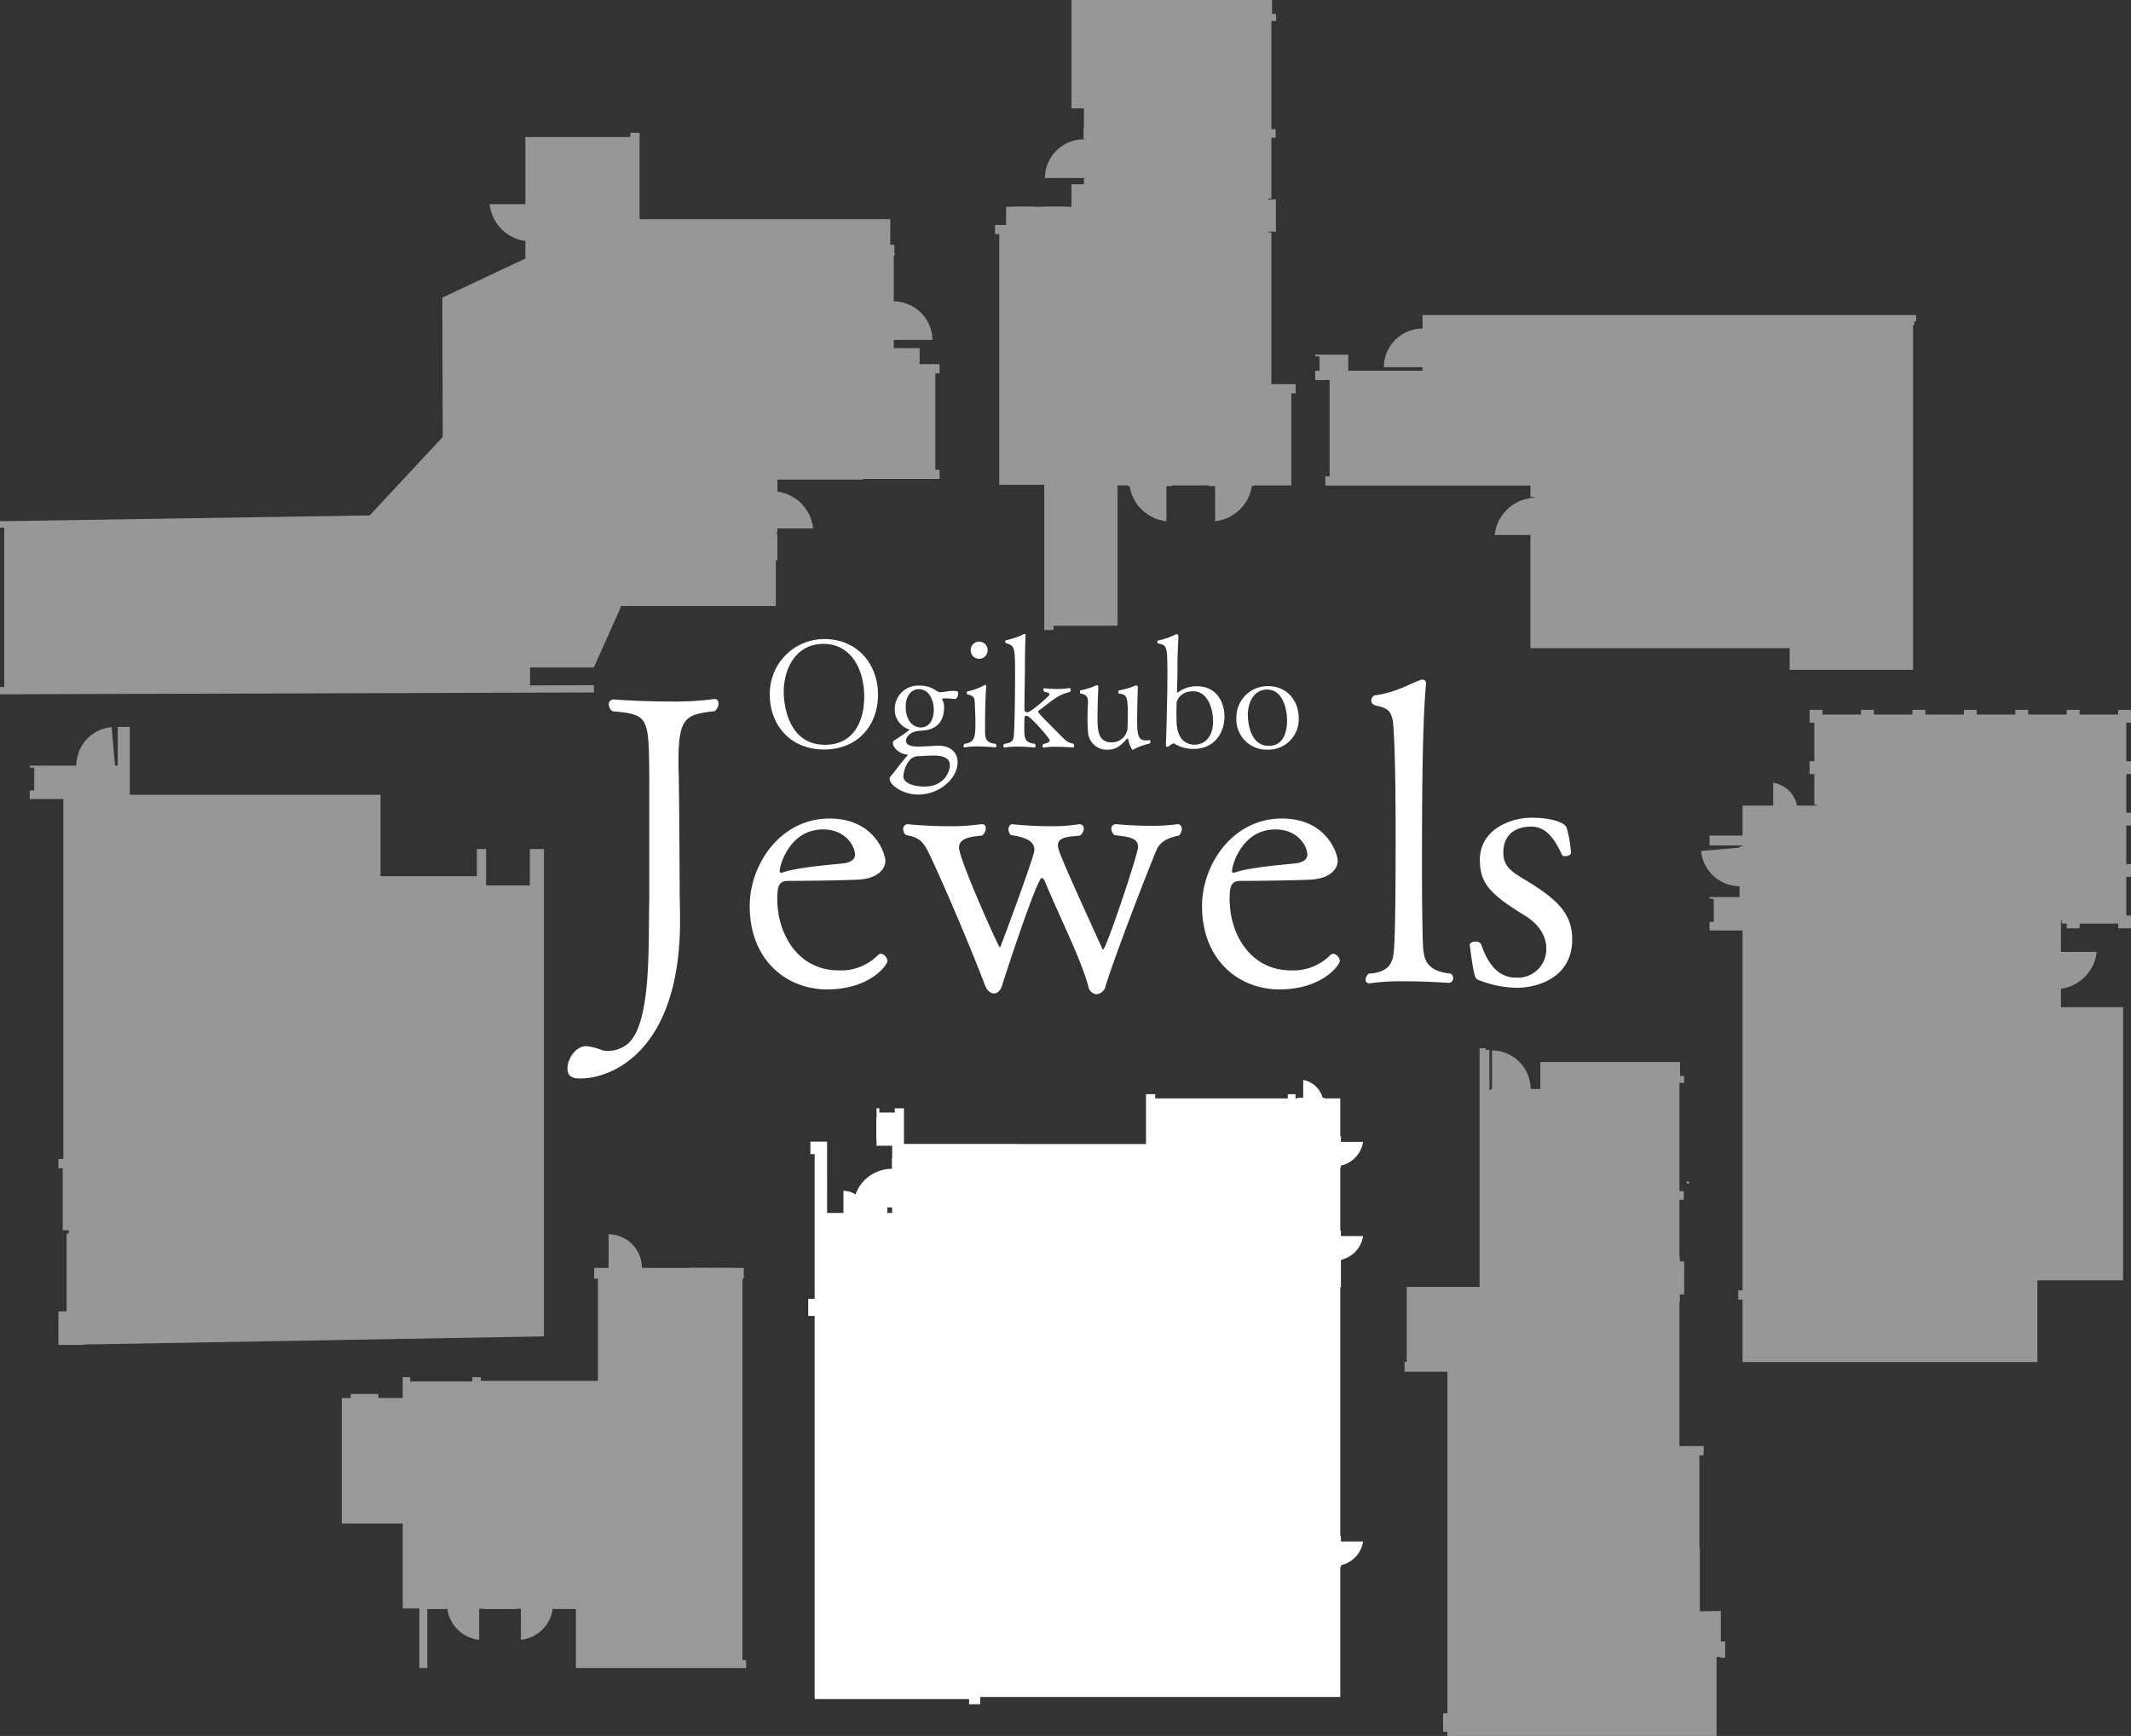
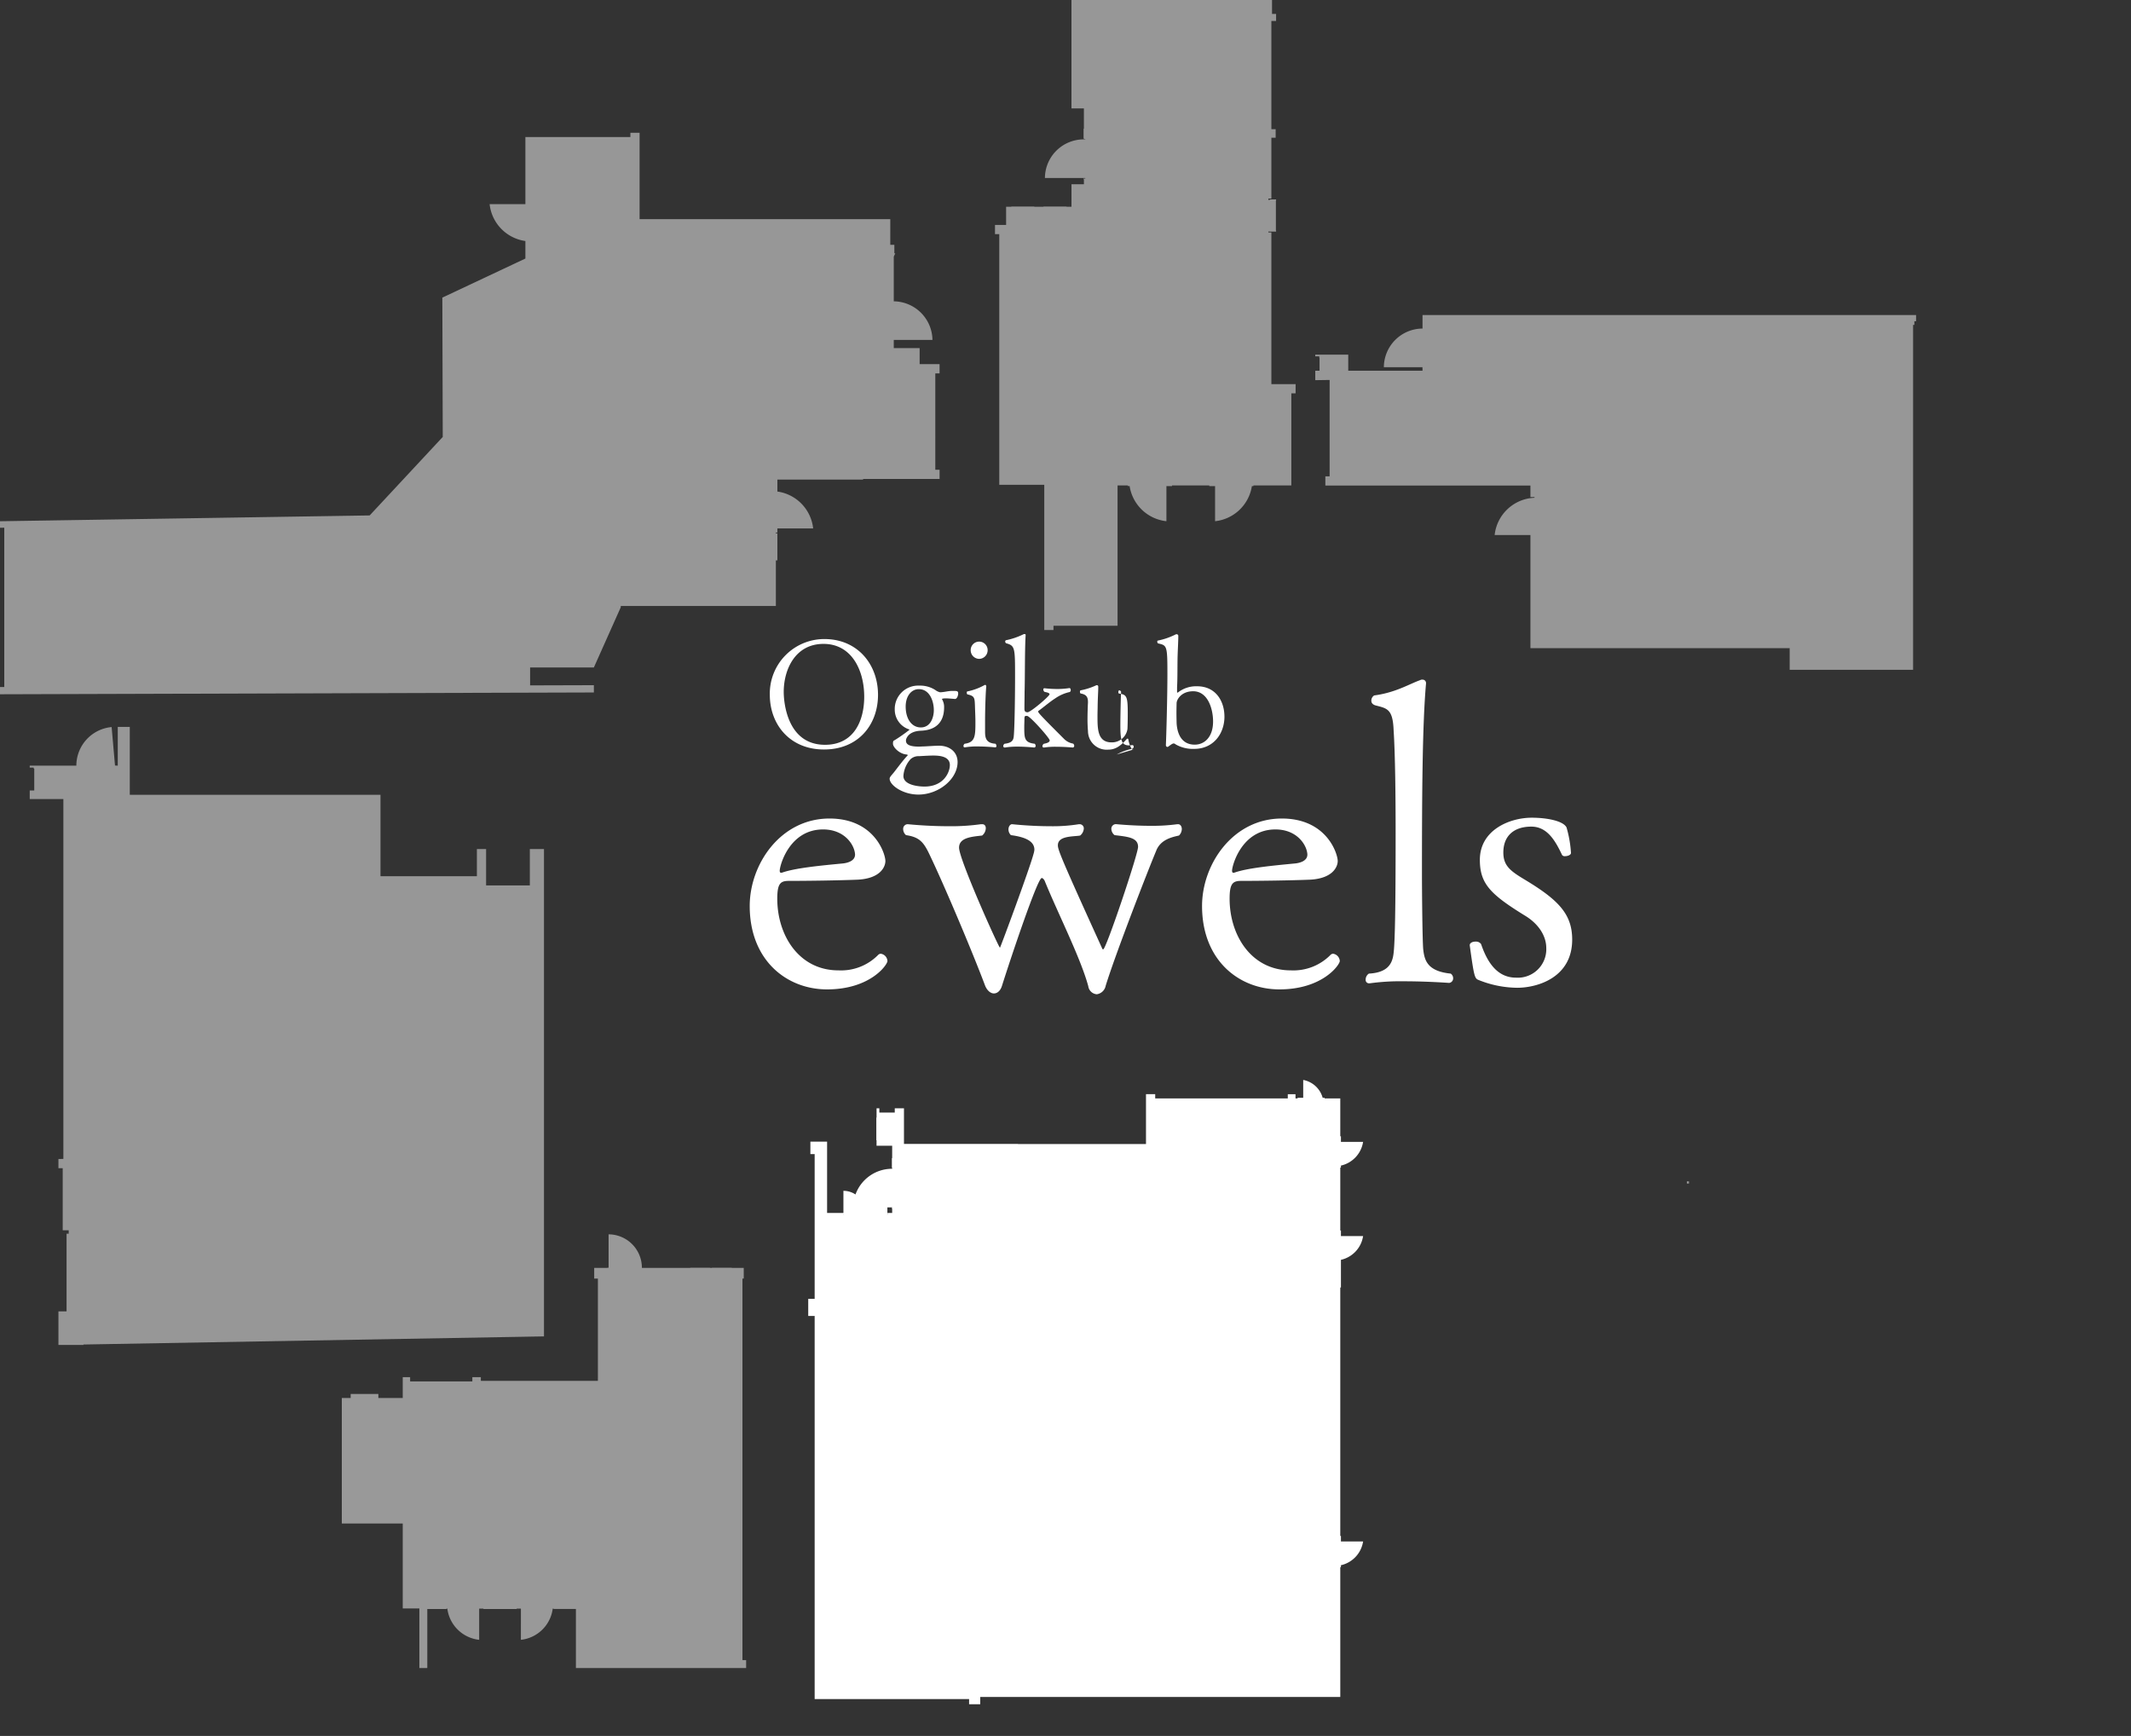
<svg xmlns="http://www.w3.org/2000/svg" id="グループ_79263" data-name="グループ 79263" width="448.904" height="365.753" viewBox="0 0 448.904 365.753">
  <rect x="0" y="0" width="448.904" height="365.753" fill="#333333" stroke="none" />
  <defs>
    <clipPath id="clip-path">
      <rect id="長方形_35872" data-name="長方形 35872" width="85.172" height="91.386" transform="translate(72.005 260.066)" fill="none" />
    </clipPath>
    <clipPath id="clip-path-2">
      <rect id="長方形_35873" data-name="長方形 35873" width="197.927" height="118.303" transform="translate(0 27.977)" fill="none" />
    </clipPath>
    <clipPath id="clip-path-3">
      <rect id="長方形_35874" data-name="長方形 35874" width="90.55" height="137.42" transform="translate(358.354 149.561)" fill="none" />
    </clipPath>
    <clipPath id="clip-path-4">
      <rect id="長方形_35876" data-name="長方形 35876" width="349.534" height="130.222" transform="translate(6.262 153.16)" fill="none" />
    </clipPath>
    <clipPath id="clip-path-5">
      <rect id="長方形_35877" data-name="長方形 35877" width="126.565" height="74.748" transform="translate(277.064 66.374)" fill="none" />
    </clipPath>
    <clipPath id="clip-path-6">
      <rect id="長方形_35878" data-name="長方形 35878" width="63.328" height="132.748" transform="translate(209.594)" fill="none" />
    </clipPath>
    <clipPath id="clip-path-7">
      <rect id="長方形_35879" data-name="長方形 35879" width="116.884" height="131.537" transform="translate(170.257 227.539)" fill="none" />
    </clipPath>
    <clipPath id="clip-path-8">
      <rect id="長方形_35880" data-name="長方形 35880" width="67.525" height="144.89" transform="translate(295.879 220.863)" fill="none" />
    </clipPath>
  </defs>
  <g id="グループ_79266" data-name="グループ 79266">
    <g id="グループ_79261" data-name="グループ 79261">
      <g id="グループ_79265" data-name="グループ 79265">
        <path id="パス_33970" data-name="パス 33970" d="M173.578,157.913c-7.268,0-11.412-5.354-11.412-11.507a11.479,11.479,0,0,1,11.507-11.761c6.917,0,11.284,5.259,11.284,11.761,0,6.184-4.048,11.507-11.379,11.507m-.1-22.249c-5.961,0-8.383,5.387-8.383,10.136,0,1.914.6,11.125,8.7,11.125,6.183,0,8.255-5.2,8.255-10.136,0-5.579-2.645-11.125-8.574-11.125" fill="#fff" />
        <path id="パス_33971" data-name="パス 33971" d="M201.847,146.088c0,.478-.255,1.179-.67,1.179h-.032c-1.147-.1-1.625-.128-1.912-.128-.032,0-.8,0-.8.16a.1.1,0,0,0,.032.064,3.162,3.162,0,0,1,.414,1.689c0,2.582-1.211,4.781-4.941,4.909-2.645.127-3.028,1.689-3.091,1.912v.192c0,.828.828,1.243,2.773,1.243.255,0,.51-.032.8-.032,1.02-.032,2.55-.16,3.442-.16,2.327.032,3.857,1.435,3.857,3.443,0,3.57-3.952,6.853-8.256,6.853-3.283,0-6.056-1.976-6.056-3.347,0-.318.351-.669.637-1.02.447-.478,1.945-2.613,3.156-3.889l.032-.031c0-.1-.191-.16-.287-.16-1.5-.127-2.837-1.53-2.837-2.263,0-.574.1-.637.383-.765a35.937,35.937,0,0,0,3.092-2.167q0-.048-.1-.1a4.376,4.376,0,0,1-3-4.176,4.927,4.927,0,0,1,5.164-5.036,5.87,5.87,0,0,1,3.378.924,2.537,2.537,0,0,0,1.02.478c.893-.031,1.562-.255,2.423-.286h.287c.8,0,1.084,0,1.084.51M200.093,161.2c0-1.786-2.04-2.009-3.474-2.009-.829,0-1.817.064-2.964.128a2.528,2.528,0,0,0-1.849.637,5.873,5.873,0,0,0-1.5,3.539c0,1.976,3.347,2.231,4.43,2.231,4.08,0,5.355-3.028,5.355-4.526m-6.534-16c-1.562,0-2.773,1.434-2.773,3.666,0,2.613,1.275,4.4,3.187,4.4,2.072,0,2.742-2.136,2.742-3.634,0-1.881-.861-4.431-3.156-4.431" fill="#fff" />
        <path id="パス_33972" data-name="パス 33972" d="M209.908,157.148c0,.192-.1.319-.223.319-.032,0-1.785-.191-3.7-.191a14.84,14.84,0,0,0-2.741.191h-.064c-.127,0-.223-.127-.223-.287a.605.605,0,0,1,.255-.478c2.263-.287,2.263-1.689,2.263-4.686,0-1.051-.064-2.1-.1-3.378-.064-1.562-.064-2.008-1.562-2.327-.1-.032-.16-.192-.16-.351s.032-.287.16-.287a12.639,12.639,0,0,0,3.6-1.339c.031-.031.063-.031.127-.031.128,0,.223.159.223.35-.1.765-.255,4.176-.255,7.65v1.849c0,1.307.191,2.423,2.2,2.55a.692.692,0,0,1,.191.446m-3.634-18.328a1.817,1.817,0,0,1-1.785-1.849,1.785,1.785,0,0,1,3.57,0,1.817,1.817,0,0,1-1.785,1.849" fill="#fff" />
        <path id="パス_33973" data-name="パス 33973" d="M226.29,157.117c0,.223-.127.383-.319.383,0,0-1.689-.16-3.474-.16a15.789,15.789,0,0,0-2.55.16h-.064a.268.268,0,0,1-.287-.287.605.605,0,0,1,.319-.51c.159-.032,1.211-.192,1.211-.7,0-.478-4.08-5.068-4.749-5.163h-.1a.824.824,0,0,0-.319.031c-.127.1-.159.319-.159.67,0,.574-.032,1.115-.032,1.625,0,2.391.032,3.284,2.2,3.539a.626.626,0,0,1,.192.446.325.325,0,0,1-.287.351s-1.753-.192-3.6-.192a16.012,16.012,0,0,0-2.582.192h-.064a.3.3,0,0,1-.287-.319.6.6,0,0,1,.287-.478c1.721-.192,1.881-.893,1.944-1.754.192-2.454.256-9.4.256-12.3,0-6.152,0-6.6-1.849-7.109a.4.4,0,0,1-.223-.382.258.258,0,0,1,.255-.287,15.309,15.309,0,0,0,3.6-1.243.468.468,0,0,1,.223-.032c.127,0,.223.032.223.191v.032c-.191,2.869-.128,8.861-.223,12.017,0,1.243-.032,2.3-.032,3.538,0,.478.223.67.478.67a1.361,1.361,0,0,1,.159.032c.67,0,4.654-3.411,4.654-3.794,0-.318-.606-.414-1.052-.51a.618.618,0,0,1-.255-.51.226.226,0,0,1,.223-.255,24.766,24.766,0,0,0,2.742.16,16.367,16.367,0,0,0,2.518-.192h.032c.159,0,.255.224.255.447a.387.387,0,0,1-.223.382,8.6,8.6,0,0,0-3.092,1.371c-1.02.637-2.837,2.167-3.411,2.55a.229.229,0,0,0-.127.223c0,.255,1.083,1.371,5.387,5.674a3.53,3.53,0,0,0,1.976,1.052.6.6,0,0,1,.223.446" fill="#fff" />
-         <path id="パス_33974" data-name="パス 33974" d="M238.783,157.914a.17.17,0,0,1-.129.064c-.286,0-.828-1.243-.956-2.136-.032-.159-.094-.223-.159-.223s-.128.032-.223.127c-1.115,1.244-2.2,2.2-3.857,2.2a3.934,3.934,0,0,1-4.271-3.921c-.064-.733-.1-1.562-.1-2.391,0-1.083.032-2.135.064-2.868,0-.287.032-.542.032-.8,0-.988-.224-1.626-1.53-1.849-.1-.032-.16-.191-.16-.351s.032-.287.16-.318a13.938,13.938,0,0,0,3.187-1.02.462.462,0,0,1,.223-.064.284.284,0,0,1,.287.287v.255c0,.765-.1,2.072-.126,3.952,0,.351-.033,1.18-.033,2.04,0,2.678,0,5.515,2.964,5.515a3.3,3.3,0,0,0,3.347-2.805c.032-.478.064-1.881.064-3.315,0-3.666-.255-3.921-1.849-4.176-.1,0-.128-.159-.128-.287,0-.191.064-.351.16-.382a15.444,15.444,0,0,0,3.538-1.052h.032c.1,0,.382.159.382.35-.063.893-.158,5.26-.158,7.045,0,3.219.286,4.207,1.848,4.207a4.731,4.731,0,0,0,.669-.063h.032a.289.289,0,0,1,.255.318.451.451,0,0,1-.287.447,12.308,12.308,0,0,0-3.282,1.211" fill="#fff" />
+         <path id="パス_33974" data-name="パス 33974" d="M238.783,157.914a.17.17,0,0,1-.129.064c-.286,0-.828-1.243-.956-2.136-.032-.159-.094-.223-.159-.223s-.128.032-.223.127c-1.115,1.244-2.2,2.2-3.857,2.2a3.934,3.934,0,0,1-4.271-3.921c-.064-.733-.1-1.562-.1-2.391,0-1.083.032-2.135.064-2.868,0-.287.032-.542.032-.8,0-.988-.224-1.626-1.53-1.849-.1-.032-.16-.191-.16-.351s.032-.287.16-.318a13.938,13.938,0,0,0,3.187-1.02.462.462,0,0,1,.223-.064.284.284,0,0,1,.287.287v.255c0,.765-.1,2.072-.126,3.952,0,.351-.033,1.18-.033,2.04,0,2.678,0,5.515,2.964,5.515a3.3,3.3,0,0,0,3.347-2.805c.032-.478.064-1.881.064-3.315,0-3.666-.255-3.921-1.849-4.176-.1,0-.128-.159-.128-.287,0-.191.064-.351.16-.382h.032c.1,0,.382.159.382.35-.063.893-.158,5.26-.158,7.045,0,3.219.286,4.207,1.848,4.207a4.731,4.731,0,0,0,.669-.063h.032a.289.289,0,0,1,.255.318.451.451,0,0,1-.287.447,12.308,12.308,0,0,0-3.282,1.211" fill="#fff" />
        <path id="パス_33975" data-name="パス 33975" d="M257.936,150.965c0,3.633-2.327,6.821-6.375,6.821a7.288,7.288,0,0,1-3.921-.957.683.683,0,0,0-.414-.19,1.17,1.17,0,0,0-.35.127c-.256.16-.383.255-.734.511a.345.345,0,0,1-.223.1.358.358,0,0,1-.319-.382v-.032c.064-1.276.319-9.851.319-15.015,0-5.9-.1-5.959-1.912-6.375-.16-.032-.223-.222-.223-.381,0-.1.032-.223.127-.223a14.83,14.83,0,0,0,3.761-1.307.4.4,0,0,1,.192-.033.345.345,0,0,1,.35.319c0,1.308-.127,3.155-.159,4.814-.032,2.359,0,4.238-.1,6.024v.989c0,.1,0,.158.064.158a.547.547,0,0,0,.159-.063,6.218,6.218,0,0,1,3.985-1.275c3.984,0,5.769,3.187,5.769,6.375m-6.6-5.324c-2.391,0-3.411,1.627-3.474,2.455,0,.224-.032,1.147-.032,2.1,0,.924.032,1.881.032,2.135.127,2.328,1.083,4.559,3.825,4.559,2.008,0,3.857-1.563,3.857-4.878,0-2.581-1.052-6.375-4.208-6.375" fill="#fff" />
-         <path id="パス_33976" data-name="パス 33976" d="M267.018,157.946a6.356,6.356,0,0,1-6.567-6.63,6.594,6.594,0,0,1,6.63-6.758c4.017,0,6.5,3.028,6.5,6.758a6.375,6.375,0,0,1-6.566,6.63m-.1-12.655c-2.741,0-4.048,2.614-4.048,5.355,0,1.02.255,6.5,4.4,6.5,3.155,0,3.857-3.028,3.857-5.323,0-1.945-.67-6.535-4.208-6.535" fill="#fff" />
-         <path id="パス_33977" data-name="パス 33977" d="M142.917,160.685c0,1.28.085,2.645.085,4.18.086,4.863.171,19.025.171,22.437,0,1.792.085,4.01.085,6.655,0,27.47-14.332,33.271-20.987,33.271-1.62,0-2.729-.341-2.729-2.133,0-1.876,1.621-4.692,4.009-4.692a13.982,13.982,0,0,1,3.5.939,5.269,5.269,0,0,0,1.109.085,6.58,6.58,0,0,0,4.01-1.45c5.2-4.266,4.351-21.5,4.606-30.542V164.78c-.085-13.991,0-14.162-7.763-14.93a1.783,1.783,0,0,1-.768-1.45.984.984,0,0,1,1.024-1.024s5.631.427,11.688.427a65.312,65.312,0,0,0,9.469-.512h.171c.512,0,.768.427.768.938a2.063,2.063,0,0,1-.853,1.621c-6.228.683-7.593,1.365-7.593,10.835" fill="#fff" />
        <path id="パス_33978" data-name="パス 33978" d="M174.225,208.46c-8.531,0-16.294-6.142-16.294-17.574,0-8.787,6.483-18.427,16.806-18.427,9.469,0,11.773,7.422,11.773,8.957,0,1.195-1.024,3.669-5.8,3.925-4.181.17-10.494.256-14.5.256-1.792,0-2.474.511-2.474,3.753,0,7.764,4.607,15.1,12.882,15.1a10.964,10.964,0,0,0,8.36-3.242.775.775,0,0,1,.6-.256,1.64,1.64,0,0,1,1.365,1.535c0,.768-3.583,5.972-12.711,5.972m-.853-33.7c-7.081,0-9.128,7.593-9.128,8.7,0,.256.085.426.255.426h.171c2.815-1.023,8.446-1.535,12.882-1.962.768-.085,2.56-.426,2.56-1.877-.086-1.962-2.133-5.289-6.74-5.289" fill="#fff" />
        <path id="パス_33979" data-name="パス 33979" d="M243.581,179.2c-1.792,4.266-8.616,21.84-10.664,28.494a2.223,2.223,0,0,1-1.877,1.792,1.961,1.961,0,0,1-1.791-1.707c-1.621-5.971-6.484-15.526-9.214-22.266-.171-.256-.341-.512-.6-.512-.853,0-6.313,16.209-8.361,22.693-.341,1.109-1.024,1.621-1.706,1.621s-1.45-.6-1.877-1.706c-2.559-6.825-8.531-20.987-11.6-27.385-1.28-2.73-2.133-3.839-5.034-4.266a1.669,1.669,0,0,1-.6-1.28.965.965,0,0,1,.938-1.023c.086,0,4.01.426,8.617.426a45.16,45.16,0,0,0,6.825-.426h.256c.512,0,.768.341.768.853a2.064,2.064,0,0,1-.768,1.535c-2.218.256-4.863.427-4.863,2.56,0,2.474,8.361,21.072,8.617,21.072.085,0,6.313-16.807,7.081-19.793a3.762,3.762,0,0,0,.17-.853c0-1.706-1.706-2.644-4.948-3.071a1.685,1.685,0,0,1-.512-1.194c0-.6.341-1.109.768-1.109,0,0,3.839.426,8.019.426a34.349,34.349,0,0,0,6.057-.426h.171a.876.876,0,0,1,.853.938,2.045,2.045,0,0,1-.768,1.45c-1.365.256-4.692,0-4.692,2.048,0,.938.6,2.559,9.3,21.669a.272.272,0,0,0,.256.256c.6,0,7.337-20.048,7.337-21.584,0-1.962-2.133-2.133-4.948-2.474a1.752,1.752,0,0,1-.682-1.28.967.967,0,0,1,1.108-1.023s3.413.341,7.167.341a39.141,39.141,0,0,0,5.63-.341h.171c.426,0,.768.426.768,1.023a1.954,1.954,0,0,1-.6,1.365c-1.536.342-3.84.854-4.778,3.157" fill="#fff" />
        <path id="パス_33980" data-name="パス 33980" d="M269.512,208.46c-8.532,0-16.295-6.142-16.295-17.574,0-8.787,6.484-18.427,16.806-18.427,9.47,0,11.773,7.422,11.773,8.957,0,1.195-1.024,3.669-5.8,3.925-4.181.17-10.492.256-14.5.256-1.791,0-2.474.511-2.474,3.753,0,7.764,4.607,15.1,12.882,15.1a10.965,10.965,0,0,0,8.36-3.242.776.776,0,0,1,.6-.256,1.641,1.641,0,0,1,1.366,1.535c0,.768-3.582,5.972-12.711,5.972m-.853-33.7c-7.082,0-9.129,7.593-9.129,8.7,0,.256.085.426.256.426h.17c2.816-1.023,8.446-1.535,12.883-1.962.768-.085,2.559-.426,2.559-1.877-.085-1.962-2.132-5.289-6.739-5.289" fill="#fff" />
        <path id="パス_33981" data-name="パス 33981" d="M306.108,206.071a.955.955,0,0,1-.853,1.024s-4.607-.342-9.384-.342a47.225,47.225,0,0,0-7.337.427h-.171a.7.7,0,0,1-.682-.768,1.507,1.507,0,0,1,.682-1.279c4.948-.256,5.119-3.157,5.289-5.2.171-2.389.342-7.081.342-24.314,0-7.678-.085-16.636-.427-21.84-.17-4.351-1.365-4.522-3.668-5.119-.768-.171-1.024-.6-1.024-1.024a1.293,1.293,0,0,1,.6-1.109c4.522-.6,7.337-2.388,9.726-3.242a.64.64,0,0,1,.426-.085.711.711,0,0,1,.768.768v.085c-.768,8.617-.853,23.376-.853,40.182,0,3.413.085,13.394.256,15.7.256,2.3.768,4.692,5.8,5.2a1.177,1.177,0,0,1,.512.938" fill="#fff" />
        <path id="パス_33982" data-name="パス 33982" d="M319.586,208.119a22.283,22.283,0,0,1-8.275-1.706c-.683-.341-.853-1.024-1.706-7.252,0-.512.6-.768,1.194-.768a1.327,1.327,0,0,1,1.194.512c1.109,3.242,3.072,7.081,7.337,7.081a6,6,0,0,0,6.4-6.228c0-2.644-1.706-5.2-4.606-6.91-7.167-4.436-9.385-6.654-9.385-11.688,0-6.313,6.313-8.872,10.92-8.872,3.242,0,6.655.683,7.337,2.047a24.7,24.7,0,0,1,.938,5.375c0,.427-.682.683-1.279.683a.668.668,0,0,1-.6-.256c-1.45-3.072-3.156-5.972-6.483-5.972-3.583,0-5.887,1.877-5.887,5.46,0,2.815,1.536,3.924,4.522,5.716,7.081,4.265,9.981,7.251,9.981,12.626,0,8.019-7.336,10.152-11.6,10.152" fill="#fff" />
      </g>
    </g>
  </g>
  <g id="グループ_79264" data-name="グループ 79264">
    <g id="グループ_79235" data-name="グループ 79235" opacity="0.498" style="mix-blend-mode: overlay;isolation: isolate">
      <g id="グループ_79234" data-name="グループ 79234">
        <g id="グループ_79233" data-name="グループ 79233" clip-path="url(#clip-path)">
          <path id="パス_33993" data-name="パス 33993" d="M156.4,349.78V269.392h.272v-2.256h-2.508V267.1h-.039v.039h-.016V267.1h-4.091v.039H150V267.1h-.039v.039h-.35V267.1h-.039v.039h-.015V267.1h-4.091v.039h-.016V267.1h-.039v.039H135.219v-.054a7.05,7.05,0,0,0-7.016-7.016v7.07h-.1v-.078h-.116v.078h-2.816v2.256h.778v21.546H101.29v-.778H99.5v.894H86.394v-.894H84.839v4.394H79.705V293.7H73.871v.855H72V321H84.839v17.89h3.5v12.561h1.672V339.007h4.045v-.077h.177a7.577,7.577,0,0,0,6.707,6.571V338.93h.894v.077h7v-.077h.894V345.5a7.577,7.577,0,0,0,6.707-6.571h.177v.077h4.706v12.445h35.858V349.78Z" fill="#fff" />
        </g>
      </g>
    </g>
    <g id="グループ_79238" data-name="グループ 79238" opacity="0.489" style="mix-blend-mode: overlay;isolation: isolate">
      <g id="グループ_79237" data-name="グループ 79237">
        <g id="グループ_79236" data-name="グループ 79236" clip-path="url(#clip-path-2)">
          <path id="パス_33994" data-name="パス 33994" d="M197.926,76.725h-4.2V73.34h-5.45V71.625h8.15a8.242,8.242,0,0,0-8.15-8.135V54.066l.323-.691h-.2V51.584h-.857V46.167H134.734V27.977h-1.941v.9H110.676V43.008H103.14a8.8,8.8,0,0,0,7.536,7.773v3.691l-4.6,2.167L93.361,62.621l-.18.084L93.266,92.2l-.018-.119L77.871,108.6,0,109.823V111.2l.9-.015v33.56l-.9,0v1.535l5.476-.017h0L125.1,145.9v-1.534l-13.43.04v-3.772H125.1l5.663-12.683v-.271h32.679v-9.614h.316v-5.688h-.316v-.18h.316v-.858h7.537a8.8,8.8,0,0,0-7.537-7.773v-2.518h18.055v-.136h16.114v-1.94h-.9V78.666h.9Z" fill="#fff" />
        </g>
      </g>
    </g>
    <g id="グループ_79241" data-name="グループ 79241" opacity="0.489" style="mix-blend-mode: overlay;isolation: isolate">
      <g id="グループ_79240" data-name="グループ 79240">
        <g id="グループ_79239" data-name="グループ 79239" clip-path="url(#clip-path-3)">
-           <path id="パス_33995" data-name="パス 33995" d="M448.9,152.269v-2.708H446.2v.993h-8.125v-.993h-2.708v.993h-8.125v-.993H424.53v.993H416.4v-.993H413.7v.993h-8.125v-.993h-2.708v.993h-8.125v-.993h-2.708v.993h-8.125v-.993H381.2v2.708h.993v8.125H381.2V163.1h.993v6.454h.563v.181h-4.2a6.073,6.073,0,0,0-5.028-4.807v4.807H367.07v6.319h-6.951v2.076h6.951v.2h-.632v.255l-8.085.707a8.175,8.175,0,0,0,8.085,7.433v2.346h-.022v-.061h-.046v.061h-.018v-.061h-6.233v.361h.97v.018h-.135v.252h.068v4.6h-.9v1.805h1.412v.009h5.539v75.821h-.9v1.941h.9v13.158h62.109v-17.22h18.055v-57.55h-13.09v-3.872a8.794,8.794,0,0,0,7.536-7.773h-7.536v-6.68h.181v.722h1.038v.993h2.708v-.993H446.2v.993H448.9v-2.709h-.993v-8.124h.993V182.06h-.993v-8.125h.993v-2.709h-.993V163.1h.993v-2.708h-.993v-8.125Z" fill="#fff" />
-         </g>
+           </g>
      </g>
    </g>
    <g id="グループ_79244" data-name="グループ 79244" opacity="0.489" style="mix-blend-mode: overlay;isolation: isolate">
      <g id="グループ_79243" data-name="グループ 79243">
        <g id="グループ_79242" data-name="グループ 79242" clip-path="url(#clip-path-4)">
          <rect id="長方形_35875" data-name="長方形 35875" width="0.451" height="0.451" transform="translate(355.344 248.911)" fill="#fff" />
          <path id="パス_33996" data-name="パス 33996" d="M111.612,178.892v7.66H102.4v-7.66h-1.941v5.719H80.151V167.459H27.341v-14.3H24.808v8.161h-.329v-.045h-.136v.045h-.117V161.3l-.71-8.112a8.175,8.175,0,0,0-7.433,8.112v.018H6.262v.406H7.1v.226h.117v4.6H6.262v1.806h7.086v75.83H12.31v1.941h.9v13.09h1.264v.722h-.452v16.364H12.31v7.073h5.271v-.093l97.01-1.712V178.892Z" fill="#fff" />
        </g>
      </g>
    </g>
    <g id="グループ_79247" data-name="グループ 79247" opacity="0.489" style="mix-blend-mode: overlay;isolation: isolate">
      <g id="グループ_79246" data-name="グループ 79246">
        <g id="グループ_79245" data-name="グループ 79245" clip-path="url(#clip-path-5)">
          <path id="パス_33997" data-name="パス 33997" d="M403.629,66.375H299.66v2.851a8.182,8.182,0,0,0-8.143,8.142h8.143v.118h-.028v.136h.028v.488H284.015V74.725h-6.951v.361h.9V75.1H277.9v.253h.067V78.11h-.9V80.1l3.024-.044v20.312h-.9V102.3h43.2v2.437h.858v.144a8.791,8.791,0,0,0-8.394,7.846h7.536v23.833H377v4.559h26V68.451h.27v-.767h.362ZM287.141,101.411h.174v.02Zm13.174,0h.084l-.084.01Z" fill="#fff" />
        </g>
      </g>
    </g>
    <g id="グループ_79250" data-name="グループ 79250" opacity="0.489" style="mix-blend-mode: overlay;isolation: isolate">
      <g id="グループ_79249" data-name="グループ 79249">
        <g id="グループ_79248" data-name="グループ 79248" clip-path="url(#clip-path-6)">
          <path id="パス_33998" data-name="パス 33998" d="M267.822,80.931V48.974h-.632v-.191h.316v.01h1.309v-.225h-.044v-6.32h.044v-.225h-1.309v.09h-.316v-.271h.632V29.023h.9V27.218h-.9V4.423h.993V2.934h-.858V0H225.709V22.839h2.618v4.288h-.069v2.031h.063v.136h.3v.072h-.361a8.182,8.182,0,0,0-8.143,8.143h8.5v.117h-.388v.136h.1v1.056h-2.618v4.739h-1.038v-.045h-.045v.045h-.018v-.045h-4.749v.045h-.018v-.045H219.8v.045h-1.9v-.045h-.045v.045h-.018v-.045h-4.749v.045h-.018v-.045h-.045v.045h-1.083v3.837H209.6v1.941h.9v52.811h9.479v30.6h1.941v-.9h13.5V102.281h2.166v.135h.371a8.8,8.8,0,0,0,7.754,7.4v-7.4h1.173v-.135h7.854v.135h1.224v7.4a8.794,8.794,0,0,0,7.753-7.4h.322v-.135h7.989V82.872h.9V80.931Z" fill="#fff" />
        </g>
      </g>
    </g>
    <g id="グループ_79253" data-name="グループ 79253" style="mix-blend-mode: overlay;isolation: isolate">
      <g id="グループ_79252" data-name="グループ 79252">
        <g id="グループ_79251" data-name="グループ 79251" clip-path="url(#clip-path-7)">
          <path id="パス_33999" data-name="パス 33999" d="M282.472,271.271v-5.83a6.071,6.071,0,0,0,4.67-5h-4.67v-1.173h-.136V246h.136v-.416a6.071,6.071,0,0,0,4.67-5h-4.67v-1.173h-.136V231.43h-3.293v-.136h-.416a5.256,5.256,0,0,0-4.1-3.754v3.754h-1.174v.136h-.451v-.89h-1.624v.89h-27.93v-.9h-1.94v10.514h-26.96v-.021H190.426v-7.513h-1.94v.9h-3.249v-.9h-.586v1.94H184.6v.045h.046v.017H184.6v4.747h.181v.018H184.6v.045h.046V241.4h3.293v2.617h-.063v2.031h.063v.207h-.063a8.188,8.188,0,0,0-7.663,5.415,4.586,4.586,0,0,0-2.543-.77v4.99h9.259v-1.5h1.01v.117h-.09v.136h.09v.926H187v-.045h-.045v.379h-.136v-.018h-9.024v.018h-.135v-.379h-.045v.045h-3.384V240.544h-3.52v2.617h.9v30.5h-1.354v3.61h1.354v80.718h32.532v1.083h2.346v-1.535h75.847V330.2h.136v-.415a6.073,6.073,0,0,0,4.67-5h-4.67v-1.173h-.136v-52.34Z" fill="#fff" />
        </g>
      </g>
    </g>
    <g id="グループ_79256" data-name="グループ 79256" opacity="0.489" style="mix-blend-mode: overlay;isolation: isolate">
      <g id="グループ_79255" data-name="グループ 79255">
        <g id="グループ_79254" data-name="グループ 79254" clip-path="url(#clip-path-8)">
-           <path id="パス_34000" data-name="パス 34000" d="M362.5,345.848v-6.434l-4.423.083V326.033h-.091V306.624h.9v-1.941h-5.1V274.3h.083v-1.57h.909v-6.952h-.909v-.947h-.083V252.775h.9v-1.806h-.9V228.175h.992v-1.489h-.857v-2.934H324.47v5.687h-2.032a8.182,8.182,0,0,0-8.142-8.116v8.116h-.253v.208h-.289v-8.423h-.768v-.361h-1.308v50.283H296.331v15.8h-.452v2.076h9.028v71.949H304v3.882h.9v.9H361.6v-16.62h.9v.145h.9v-3.43Z" fill="#fff" />
-         </g>
+           </g>
      </g>
    </g>
  </g>
</svg>